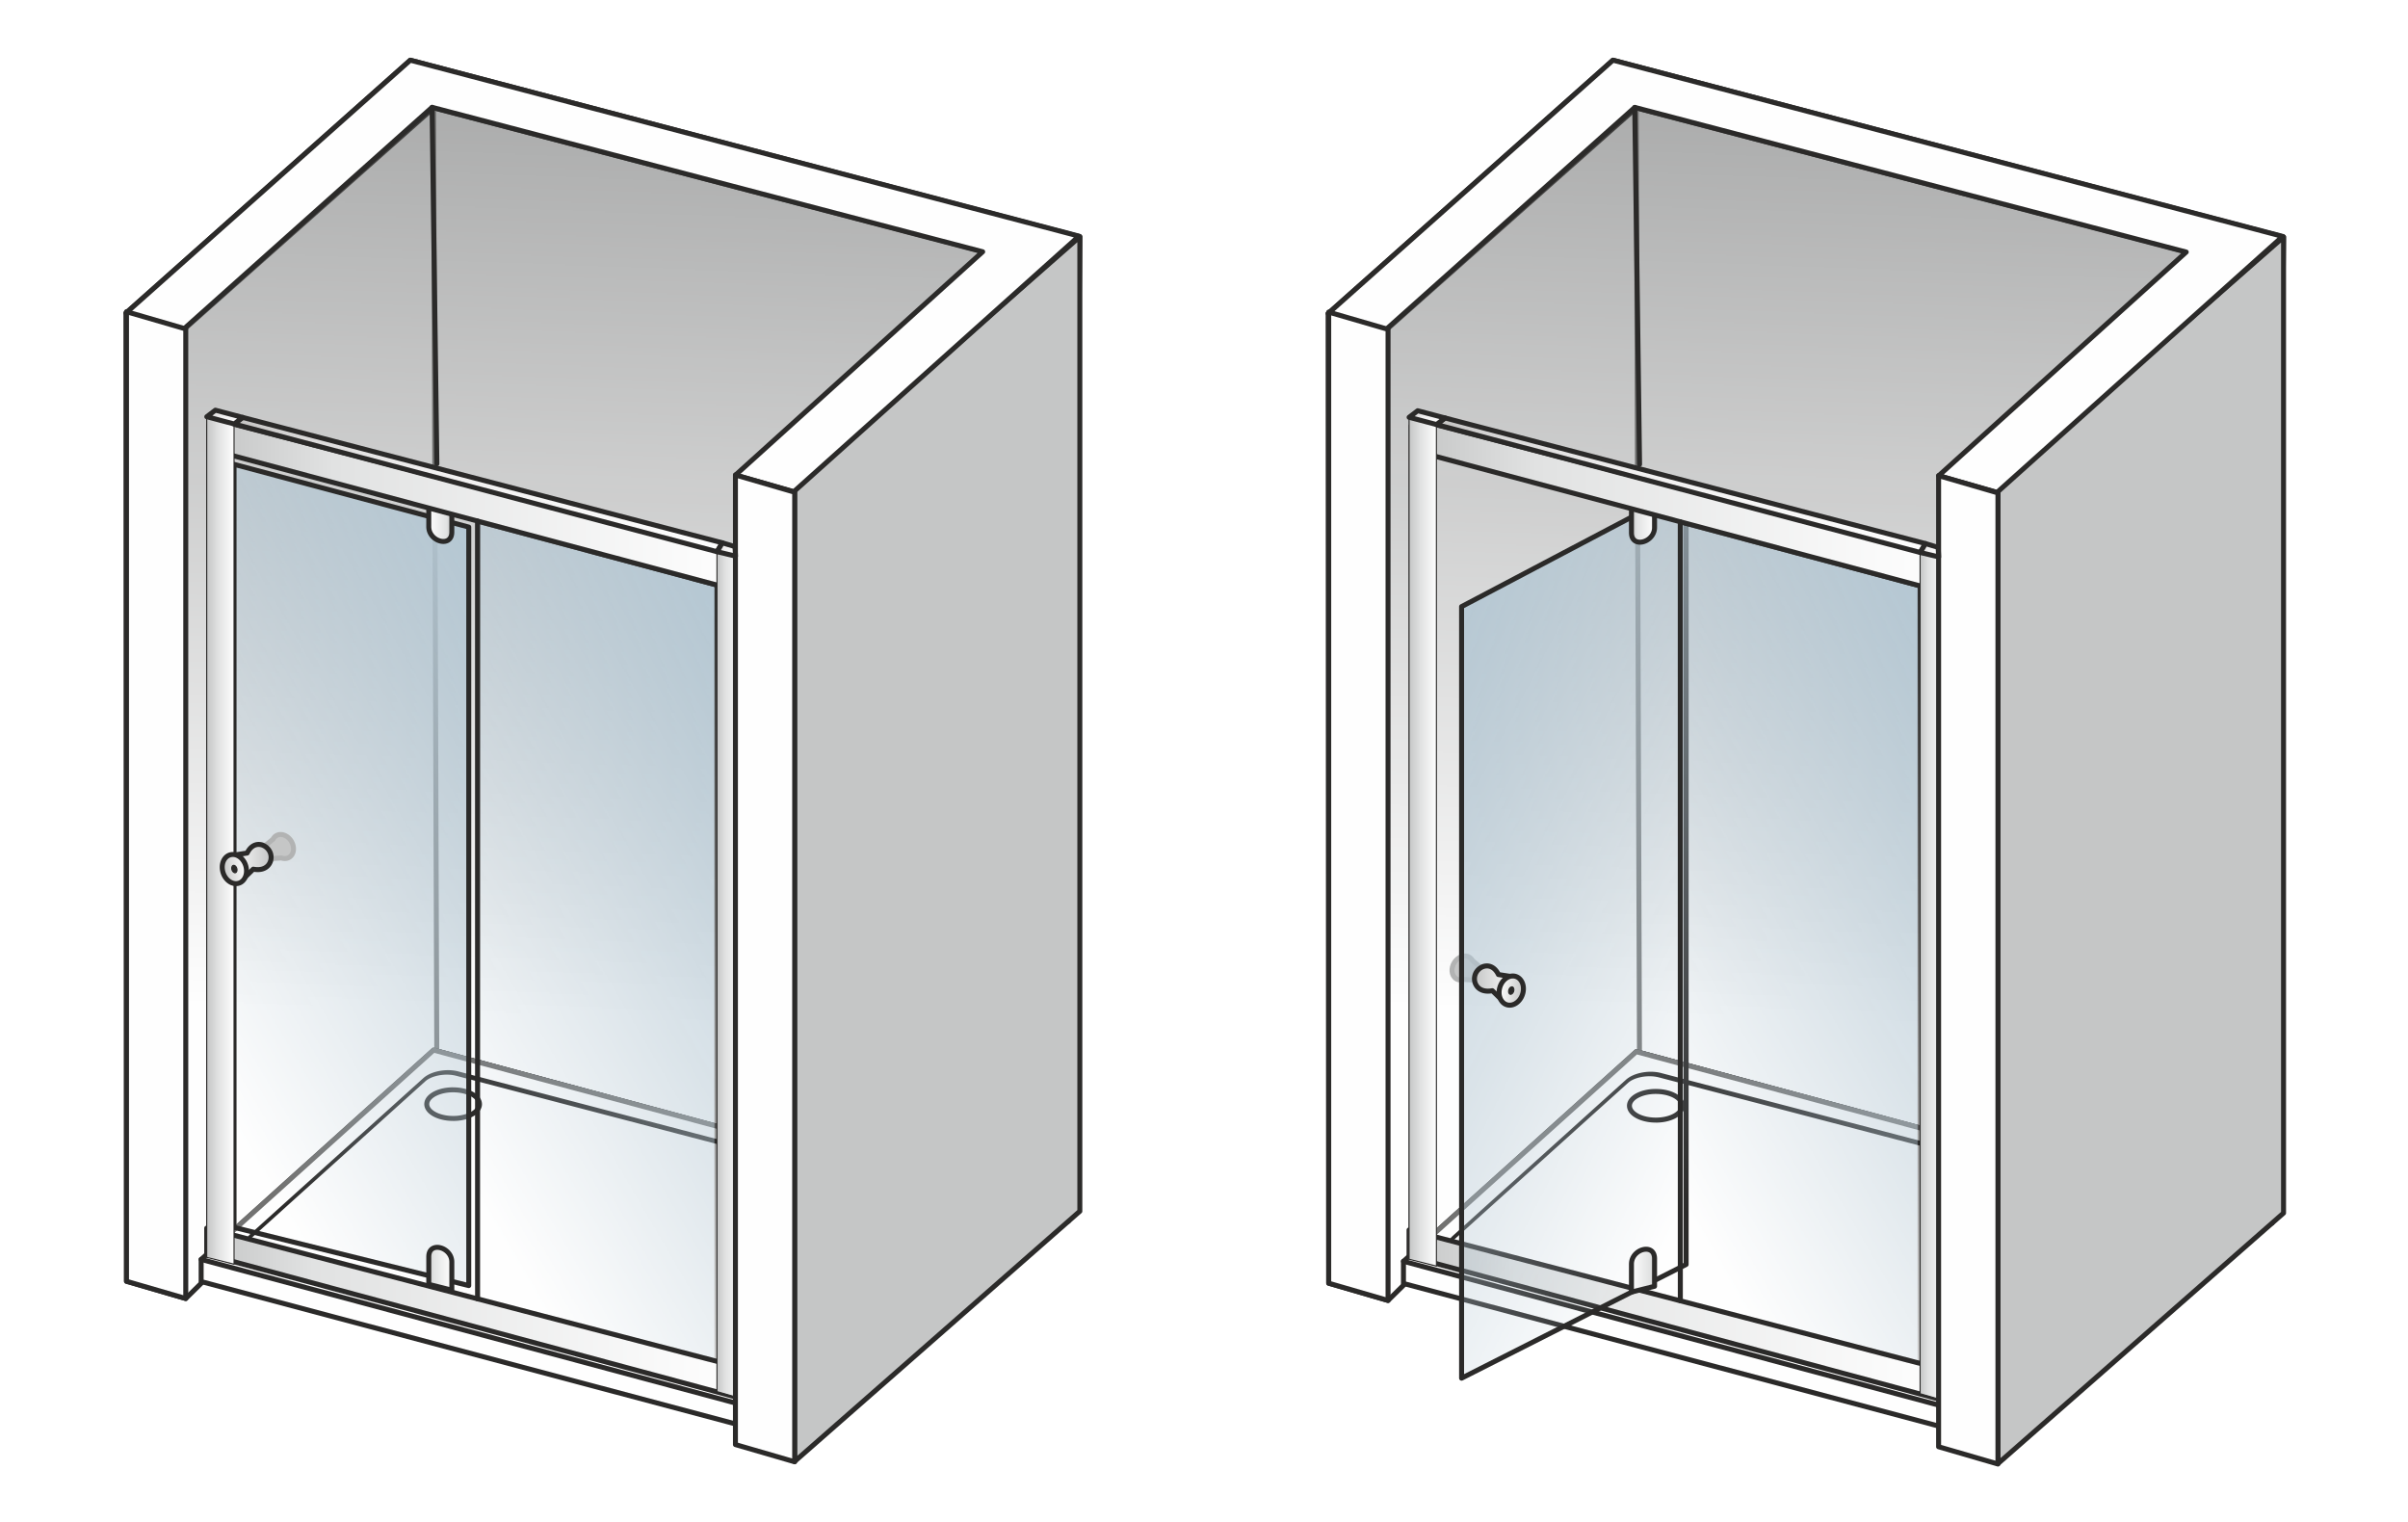
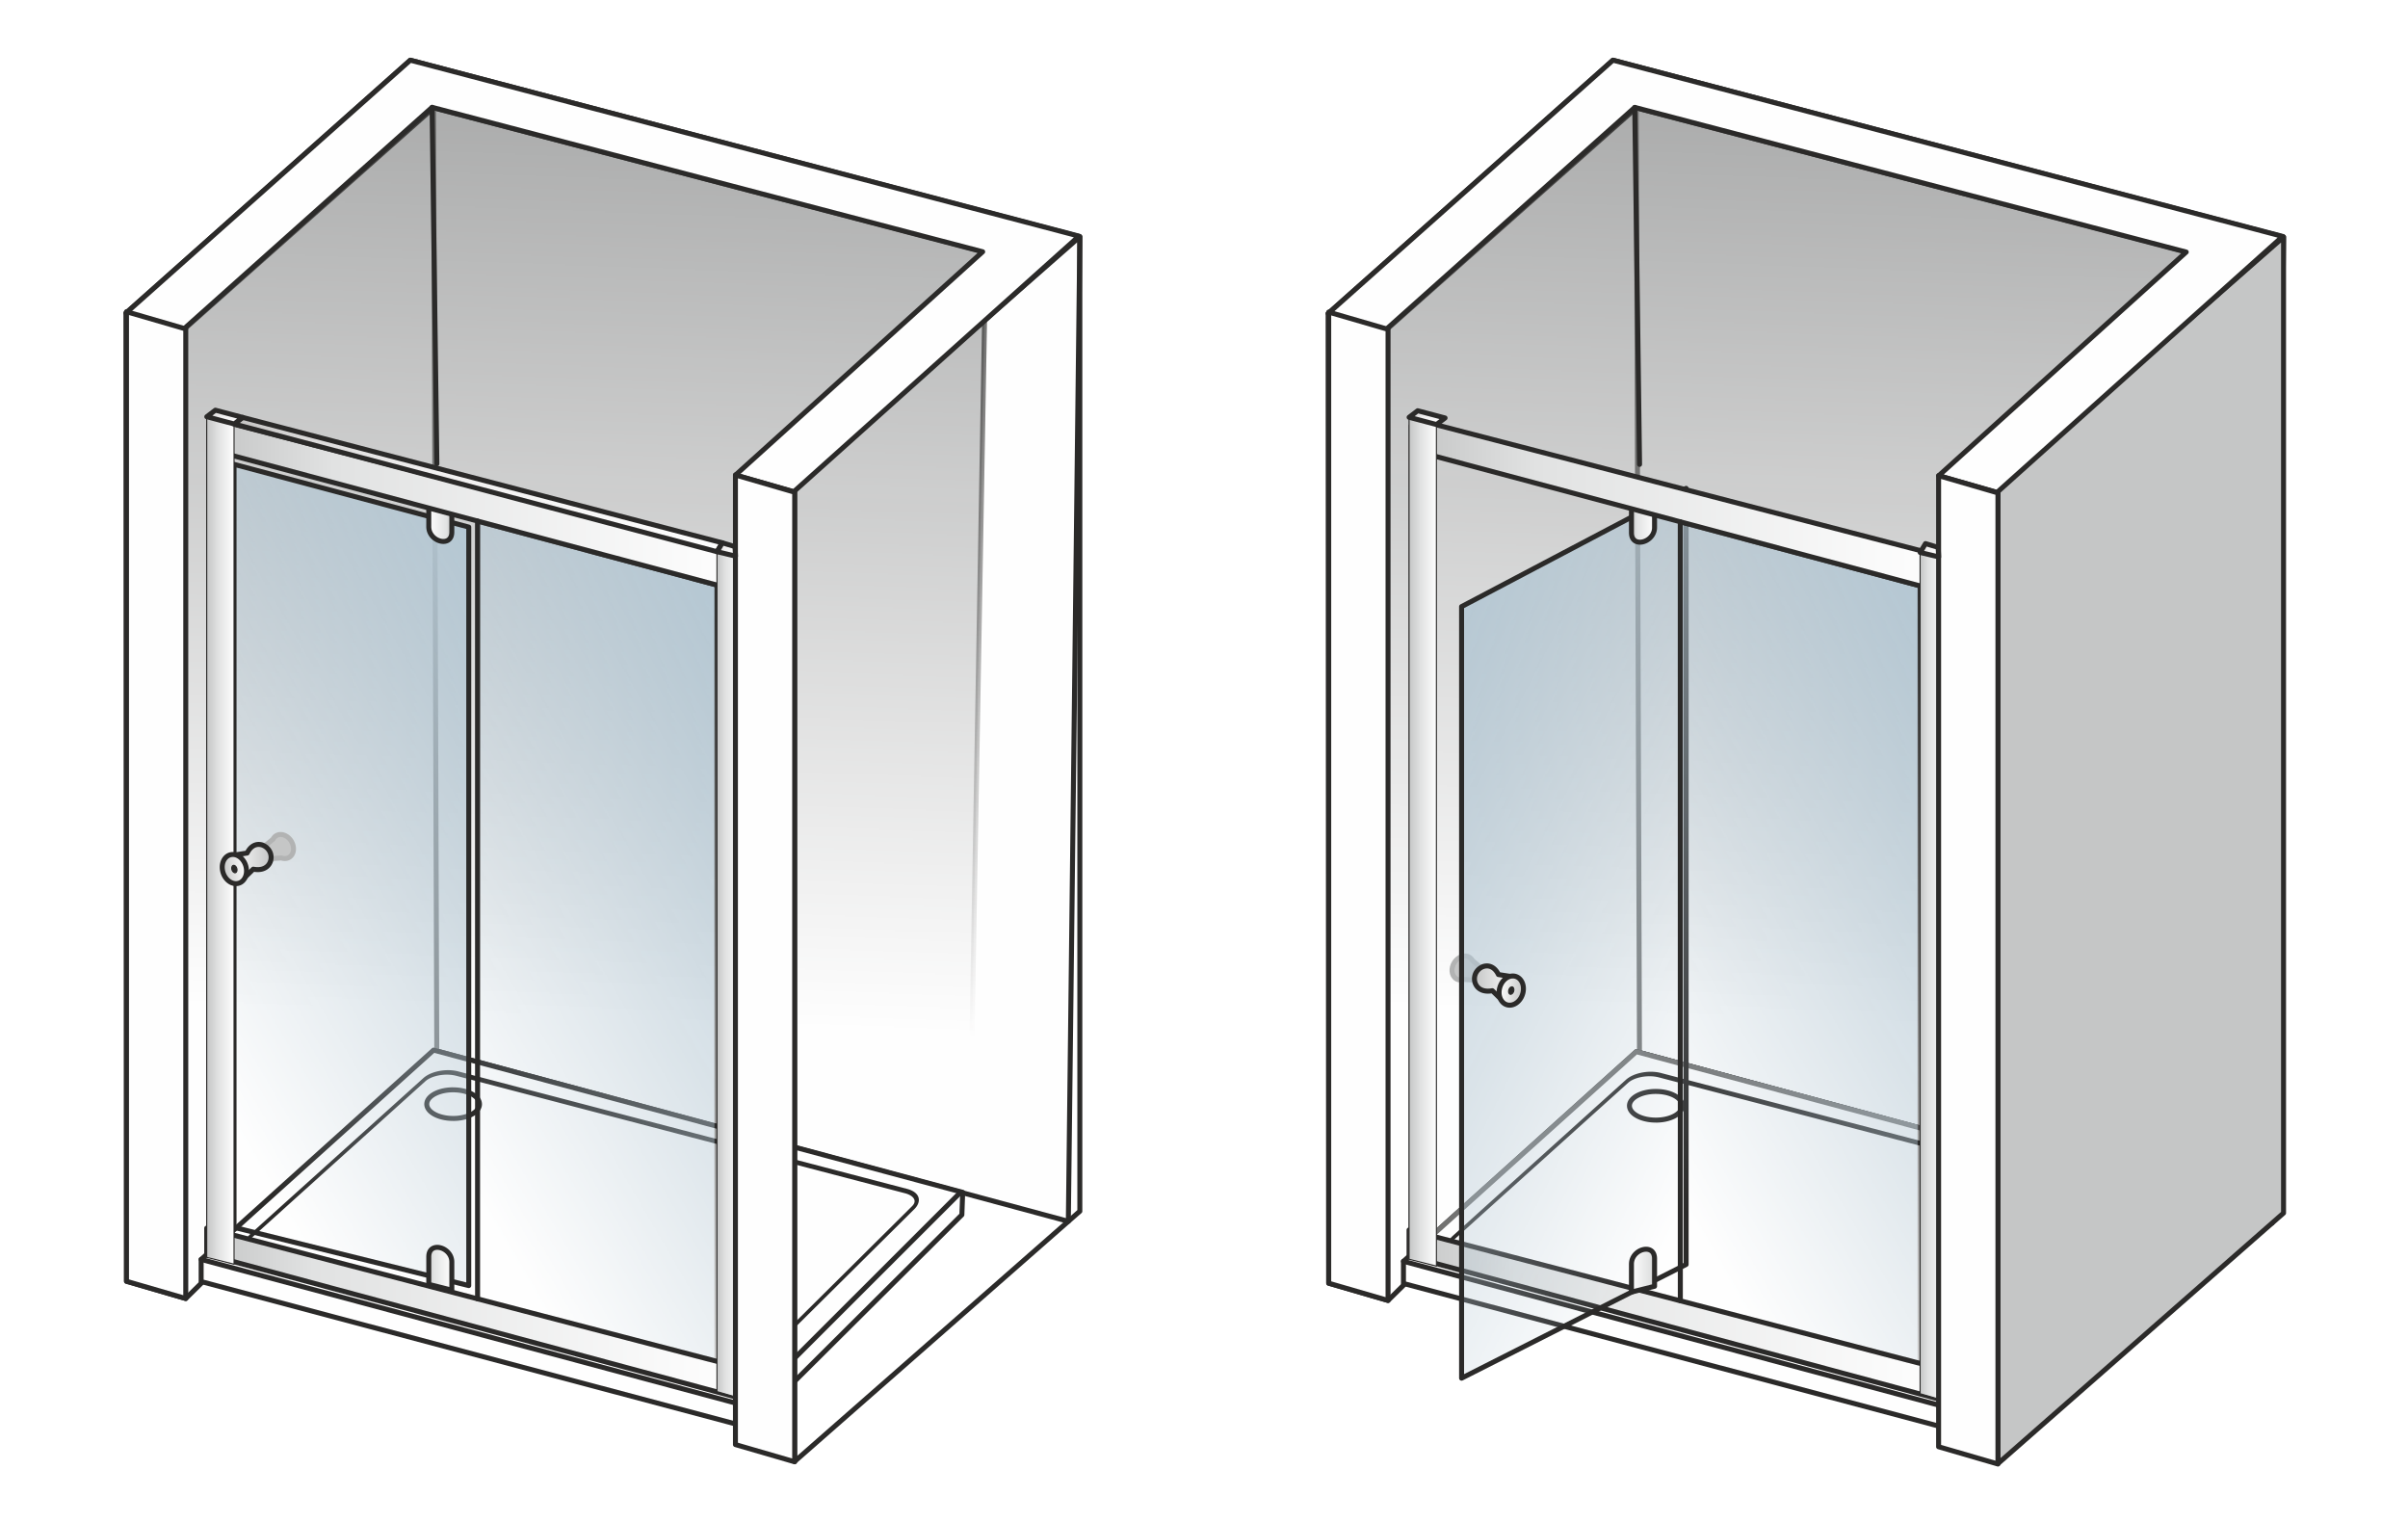
<svg xmlns="http://www.w3.org/2000/svg" width="2000" height="1264" viewBox="0 0 2000 1264.3" shape-rendering="geometricPrecision" image-rendering="optimizeQuality" fill-rule="evenodd">
  <style>.AK{fill-rule:nonzero}.AL{fill:#2b2a29}.AM{stroke-miterlimit:22.926}.AN{stroke:#2b2a29}.AO{stroke-width:4.14}.AP{stroke-linejoin:round}.AQ{fill:none}.AR{fill:#fefefe}.AS{stroke-width:.9}.AT{stroke-linecap:round}.AU{fill:#c5c6c6}.AV{fill:#b4c7d3}</style>
  <defs>
    <mask id="A">
      <linearGradient id="B" x1="111.71" y1="-51.95" x2="78.89" y2="834.14" href="#u">
        <stop offset="0" stop-color="#fff" />
        <stop offset="1" stop-opacity="0" stop-color="#fff" />
      </linearGradient>
      <path d="M152.44 89.6h666.23v987.85H152.44z" fill="url(#B)" />
    </mask>
    <mask id="C">
      <linearGradient id="D" x1="109.31" y1="-54.91" x2="76.4" y2="835.29" href="#u">
        <stop offset="0" stop-color="#fff" />
        <stop offset="1" stop-opacity="0" stop-color="#fff" />
      </linearGradient>
      <path d="M150.37 87.3h670.59v992.43H150.37z" fill="url(#D)" />
    </mask>
    <mask id="E">
      <linearGradient id="F" x1="299.79" y1="261.59" x2="-73.84" y2="480.27" href="#u">
        <stop offset="0" stop-color="#fff" />
        <stop offset="1" stop-opacity="0" stop-color="#fff" />
      </linearGradient>
      <path d="M194.19 385.71h195v682.21h-195z" fill="url(#F)" />
    </mask>
    <mask id="G">
      <linearGradient id="H" x1="504.48" y1="306.35" x2="122.76" y2="529.09" href="#u">
        <stop offset="0" stop-color="#fff" />
        <stop offset="1" stop-opacity="0" stop-color="#fff" />
      </linearGradient>
      <path d="M395.88 432.25h200.1v699.21h-200.1z" fill="url(#H)" />
    </mask>
    <mask id="I">
      <linearGradient id="J" x1="1110.46" y1="-52.11" x2="1077.6" y2="835.37" href="#u">
        <stop offset="0" stop-color="#fff" />
        <stop offset="1" stop-opacity="0" stop-color="#fff" />
      </linearGradient>
      <path d="M1151.26 89.66h667.29v989.41h-667.29z" fill="url(#J)" />
    </mask>
    <mask id="K">
      <linearGradient id="L" x1="1108.06" y1="-55.07" x2="1075.1" y2="836.53" href="#u">
        <stop offset="0" stop-color="#fff" />
        <stop offset="1" stop-opacity="0" stop-color="#fff" />
      </linearGradient>
      <path d="M1149.19 87.35h671.65v994h-671.65z" fill="url(#L)" />
    </mask>
    <mask id="M">
      <linearGradient id="N" x1="1288.87" y1="291.8" x2="1667.59" y2="487.51" href="#u">
        <stop offset="0" stop-color="#fff" />
        <stop offset="1" stop-opacity="0" stop-color="#fff" />
      </linearGradient>
      <path d="M1213.99 405.67h186.54v739.16h-186.54z" fill="url(#N)" />
    </mask>
    <mask id="O">
      <linearGradient id="P" x1="1503.86" y1="306.75" x2="1121.53" y2="529.85" href="#u">
        <stop offset="0" stop-color="#fff" />
        <stop offset="1" stop-opacity="0" stop-color="#fff" />
      </linearGradient>
      <path d="M1395.09 432.85h200.41v700.31h-200.41z" fill="url(#P)" />
    </mask>
    <linearGradient id="Q" x1="610.73" y1="804.44" x2="659.96" y2="804.44" href="#u">
      <stop offset="0" stop-color="#fefefe" />
    </linearGradient>
    <linearGradient id="R" x1="171.49" y1="1090.29" x2="612.16" y2="1090.29" href="#u">
      <stop offset="0" stop-color="#c5c6c6" />
      <stop offset=".2" stop-color="#e1e2e2" />
      <stop offset="1" stop-color="#fefefe" />
    </linearGradient>
    <linearGradient id="S" x1="595.46" y1="456.44" x2="610.8" y2="456.44" href="#u">
      <stop offset="0" stop-color="#c3c2c1" />
      <stop offset=".137" stop-color="#d9d8d8" />
      <stop offset=".388" stop-color="#f0efef" />
      <stop offset="1" stop-color="#fefefe" />
    </linearGradient>
    <linearGradient id="T" x1="1175.18" y1="419.72" x2="1611.7" y2="419.72" href="#u">
      <stop offset="0" stop-color="#c5c6c6" />
      <stop offset=".231" stop-color="#e1e2e2" />
      <stop offset="1" stop-color="#fefefe" />
    </linearGradient>
    <linearGradient id="U" x1="171.49" y1="698.16" x2="194.2" y2="698.16" href="#u">
      <stop offset="0" stop-color="#c5c6c6" />
      <stop offset=".431" stop-color="#e1e2e2" />
      <stop offset="1" stop-color="#fefefe" />
    </linearGradient>
    <linearGradient id="V" href="#T" x1="375.12" y1="433.02" x2="355.96" y2="433.02" />
    <linearGradient id="W" href="#R" x1="355.96" y1="1052.88" x2="375.13" y2="1052.88" />
    <linearGradient id="X" x1="1224.69" y1="817.78" x2="1257.67" y2="817.78" href="#u">
      <stop offset="0" stop-color="#c5c6c6" />
      <stop offset="1" stop-color="#fefefe" />
    </linearGradient>
    <linearGradient id="Y" href="#X" x1="224.97" y1="716.83" x2="192.05" y2="716.83" />
    <linearGradient id="Z" href="#X" x1="1265.16" y1="823.92" x2="1245.35" y2="821.8" />
    <linearGradient id="a" href="#R" x1="1374.3" y1="1054.46" x2="1355.11" y2="1054.46" />
    <linearGradient id="b" href="#R" x1="1170.35" y1="1091.93" x2="1611.7" y2="1091.93" />
    <linearGradient id="c" href="#T" x1="1355.11" y1="433.62" x2="1374.3" y2="433.62" />
    <linearGradient id="d" href="#S" x1="1594.98" y1="457.08" x2="1610.34" y2="457.08" />
    <linearGradient id="e" href="#S" x1="1193.15" y1="403.07" x2="1599.4" y2="403.07" />
    <linearGradient id="f" href="#S" x1="1170.41" y1="346.92" x2="1200.27" y2="346.92" />
    <linearGradient id="g" href="#S" x1="171.56" y1="346.45" x2="201.38" y2="346.45" />
    <linearGradient id="h" href="#T" x1="176.32" y1="419.14" x2="612.16" y2="419.14" />
    <linearGradient id="i" href="#Q" x1="1610.28" y1="805.63" x2="1659.58" y2="805.63" />
    <linearGradient id="j" href="#X" x1="184.57" y1="722.97" x2="204.35" y2="720.84" />
    <linearGradient id="k" href="#U" x1="1170.35" y1="699.18" x2="1193.08" y2="699.18" />
    <linearGradient id="l" x1="1594.91" y1="810.64" x2="1617.64" y2="810.64" href="#u">
      <stop offset="0" stop-color="#c5c6c6" />
      <stop offset=".31" stop-color="#e1e2e2" />
      <stop offset="1" stop-color="#fefefe" />
    </linearGradient>
    <linearGradient id="m" href="#S" x1="194.26" y1="402.52" x2="599.87" y2="402.52" />
    <linearGradient id="n" href="#l" x1="595.39" y1="809.44" x2="618.09" y2="809.44" />
    <path id="o" d="M595.39 456.38l22.69 6.52v699.59l-22.69-6.52z" />
    <path id="p" d="M171.49 346.19l22.71 5.66v698.28l-22.71-5.66z" />
    <path id="q" d="M193.54 718.86c1.12-.34 2.43.75 2.94 2.44.5 1.68.01 3.31-1.1 3.65-1.12.33-2.43-.76-2.94-2.44-.5-1.68-.01-3.32 1.1-3.65z" />
    <path id="r" d="M1594.91 457.02l22.73 6.53v700.7l-22.73-6.53z" />
    <path id="s" d="M1170.35 346.66l22.73 5.66v699.39l-22.73-5.67z" />
    <path id="t" d="M1256.17 819.81c-1.12-.34-2.43.75-2.94 2.44-.5 1.69-.01 3.32 1.1 3.66 1.12.33 2.44-.76 2.94-2.44.51-1.69.02-3.33-1.1-3.66z" />
    <linearGradient id="u" gradientUnits="userSpaceOnUse" />
  </defs>
  <path d="M0 0h2000v1264.3H0z" fill="#fff" />
  <g class="AM AN AO AP">
    <path d="M173.34 1037.54V352.37l438.82 116.89v684.48z" class="AQ" />
    <path d="M104.4 260.07l.46 804.27 49.23 14.31L362.62 873l524.68 141.54 9.55-817.89L340.62 50z" class="AR" />
  </g>
  <path d="M153.99 1077.45l-1.55-803.63L359.95 89.6l458.72 119.9-14.06 803.55-454.78-122.46z" fill="#9d9e9e" mask="url(#A)" />
  <g class="AK">
    <path d="M154.51 273.82l1.55 803.62-4.13.01-1.55-803.63.69-1.55 3.44 1.55zm-4.13 0c-.01-1.14.92-2.06 2.06-2.07 1.14 0 2.07.93 2.07 2.07h-4.13zM361.33 91.14L153.81 275.37l-2.74-3.1L358.58 88.05l1.9-.45.85 3.54zm-2.75-3.09c.85-.75 2.16-.68 2.92.18a2.06 2.06 0 0 1-.17 2.91l-2.75-3.09zM818.15 211.5L359.43 91.6l1.05-4L819.2 207.5l1.54 2.04-2.59 1.96zm1.05-4c1.1.29 1.76 1.42 1.47 2.52-.28 1.11-1.41 1.77-2.52 1.48l1.05-4zm-16.66 805.51l14.07-803.55 4.13.08-14.06 803.55-2.61 1.95-1.53-2.03zm4.14.08c-.02 1.14-.97 2.05-2.11 2.03s-2.05-.97-2.03-2.11l4.14.08zM350.37 888.6l454.78 122.45-1.08 3.99L349.3 892.59l-.89-3.49 1.96-.5zm-1.07 3.99a2.06 2.06 0 0 1-1.46-2.53c.29-1.11 1.43-1.76 2.53-1.46l-1.07 3.99zm-196.73 183.36L348.41 889.1l2.85 2.99-195.84 186.85-3.49-1.49.64-1.5zm2.85 2.99a2.06 2.06 0 1 1-2.85-2.99l2.85 2.99z" mask="url(#C)" class="AL" />
    <path d="M357.89 89.61a2.06 2.06 0 0 1 2.06-2.07c1.14 0 2.07.92 2.07 2.05l-4.13.02zm2.73 803.59l-2.73-803.59 4.13-.02 2.73 803.6-4.13.01zm4.13-.01c.01 1.14-.91 2.06-2.05 2.07-1.15 0-2.08-.92-2.08-2.06l4.13-.01z" fill="#727271" />
  </g>
  <path d="M359.96 872.32l-193.09 173.86v18.39l454.6 121.1 177.38-176.55.68-18.68z" class="AR" />
  <path d="M165.49 1044.65l193.09-173.87 2.77 3.07-193.1 173.87-3.45-1.54.69-1.53zm2.76 3.07a2.08 2.08 0 0 1-2.92-.15 2.07 2.07 0 0 1 .16-2.92l2.76 3.07zm-3.45 16.85v-18.39h4.14v18.39l-2.6 2-1.54-2zm4.14 0c0 1.14-.93 2.07-2.07 2.07s-2.07-.93-2.07-2.07h4.14zm452 123.1l-454.6-121.1 1.06-3.99 454.6 121.1.93 3.46-1.99.53zm1.06-3.99c1.11.29 1.76 1.42 1.47 2.53-.3 1.1-1.43 1.75-2.53 1.46l1.06-3.99zm178.31-173.1l-177.38 176.56-2.92-2.93 177.38-176.56 3.53 1.54-.61 1.39zm-2.92-2.93c.81-.8 2.12-.8 2.92.01a2.06 2.06 0 0 1 0 2.92l-2.92-2.93zm4.21-17.13l-.68 18.67-4.14-.15.69-18.67 2.6-1.92 1.53 2.07zm-4.13-.15a2.06 2.06 0 0 1 2.14-1.99c1.14.04 2.03 1 1.99 2.14l-4.13-.15zM360.5 870.32l439.57 118.13-1.07 3.99-439.57-118.13-.85-3.53 1.92-.46zm-1.07 3.99c-1.1-.29-1.76-1.43-1.46-2.53a2.07 2.07 0 0 1 2.53-1.46l-1.07 3.99z" class="AK AL" />
-   <path d="M359.96 872.32l-184.19 165.85 436.39 114.49V940.09z" stroke="#727271" class="AM AO AP AR" />
  <path d="M400.19 917.18h-4.12 0l-.01-.42-.06-.42-.1-.41-.14-.42-.18-.41-.22-.43-.26-.42-.31-.42-.35-.43-.4-.42-.45-.42-.49-.41-.53-.41-.57-.39-.61-.39-.66-.37-.68-.35-.73-.35-.76-.32-.79-.31-.83-.28-.86-.27-.88-.25-.91-.22-.94-.2-.96-.18-.98-.15-1-.12-1.02-.1-1.05-.07-1.05-.05-1.07-.01v-4.13l1.18.01 1.17.05 1.15.08 1.14.11 1.12.14 1.1.17 1.07.2 1.05.22 1.04.25 1 .28.98.31.96.33.92.36.89.38.87.4.83.43.8.46.77.48.73.5.69.53.65.55.61.58.57.6.52.63.48.65.42.68.37.71.31.73.25.75.18.78.11.79.04.81h0zm0 0c0 1.14-.92 2.06-2.06 2.06-1.13 0-2.06-.92-2.06-2.06h4.12zm-23.97 13.95V927h0l1.07-.02 1.05-.04 1.05-.07 1.02-.1 1-.13.98-.15.96-.18.94-.2.91-.22.88-.25.86-.26.83-.29.79-.3.76-.33.73-.34.68-.36.66-.37.61-.38.57-.4.53-.4.49-.41.44-.42.41-.43.35-.42.31-.43.26-.42.22-.42.18-.42.14-.42.1-.41.06-.41.01-.42h4.12l-.04.8-.11.8-.18.77-.25.75-.31.74-.37.7-.42.68-.48.66-.52.63-.57.6-.61.58-.65.55-.69.52-.73.51-.77.48-.8.45-.83.43-.87.41-.89.38-.92.35-.96.34-.98.3-1 .28-1.04.25-1.05.23-1.07.2-1.1.17-1.12.14-1.14.11-1.15.08-1.17.04-1.18.02h0zm0 0c-1.14 0-2.06-.93-2.06-2.07s.92-2.06 2.06-2.06v4.13zm-23.98-13.95h4.12 0l.02.42.06.41.09.41.14.42.18.42.22.42.26.42.31.43.36.42.4.43.44.42.49.41.53.4.57.4.61.38.66.37.69.36.72.34.76.33.8.3.82.29.86.26.88.25.91.22.94.2.96.18.98.15 1 .13 1.03.1 1.04.07 1.06.04 1.07.02v4.13l-1.19-.02-1.17-.04-1.15-.08-1.14-.11-1.12-.14-1.09-.17-1.08-.2-1.05-.23-1.03-.25-1.01-.28-.98-.3-.95-.34-.93-.35-.89-.38-.87-.41-.83-.43-.8-.45-.76-.48-.73-.51-.69-.52-.66-.55-.61-.58-.57-.6-.52-.63-.48-.66-.42-.68-.37-.7-.31-.74-.25-.75-.18-.77-.11-.8-.04-.8h0zm0 0c0-1.14.92-2.07 2.06-2.07 1.13 0 2.06.93 2.06 2.07h-4.12zm23.98-13.95v4.13h0l-1.07.01-1.06.05-1.04.07-1.03.1-1 .12-.98.15-.96.18-.94.2-.91.22-.88.25-.86.27-.82.28-.8.31-.76.32-.72.35-.69.35-.66.37-.61.39-.57.39-.53.41-.49.41-.45.42-.39.42-.36.43-.31.42-.26.42-.22.43-.18.41-.14.42-.09.41-.06.42-.02.42h-4.12l.04-.81.11-.79.18-.78.25-.75.31-.73.37-.71.43-.68.47-.65.52-.63.57-.61.61-.57.66-.55.69-.53.73-.5.76-.48.8-.46.83-.43.87-.4.89-.38.93-.36.95-.33.98-.31 1.01-.28 1.03-.25 1.05-.22 1.08-.2 1.09-.17 1.12-.14 1.14-.11 1.15-.08 1.17-.05 1.19-.01h0zm0 0c1.13 0 2.06.92 2.06 2.06s-.93 2.07-2.06 2.07v-4.13zm-22.95-5.16l-144.09 129.87-1.81-2.53 144.09-129.86h0l1.81 2.52zm-1.81-2.52c.84-.76 1.93-.81 2.43-.11.5.69.22 1.87-.62 2.63l-1.81-2.52zm28.96-5.56l-1.73 3.64h-.01l-.82-.2-.83-.18-.85-.15-.87-.13-.87-.11-.89-.07-.9-.06-.9-.03-.91-.01-.91.02-.91.03-.91.07-.91.08-.9.11-.89.12-.89.15-.87.18-.86.19-.85.21-.83.23-.81.25-.79.26-.76.29-.74.3-.71.32-.69.34-.65.34-.61.36-.58.37-.54.38-.5.39-.46.39-1.81-2.52.67-.57.7-.54.73-.51.75-.49.78-.45.81-.43.82-.41.85-.38.87-.35.89-.33.9-.31.92-.28.93-.26.95-.24.95-.21.97-.19.97-.16.98-.14.99-.12.99-.09.99-.07.99-.04.99-.02.99.01.98.03.98.07.96.08.96.11.95.15.93.16.92.2.9.22h0zm0 0c.86.23 1.16 1.23.67 2.23-.48 1.01-1.56 1.64-2.41 1.41l1.74-3.64zm371.25 101.25l-372.98-97.61 1.73-3.64L753.4 987.6h0l-1.73 3.64zm1.73-3.64c.85.22 1.15 1.21.68 2.22-.48 1.01-1.56 1.64-2.41 1.42l1.73-3.64zm5.97 16.8l-2-2.34h0l.4-.42.36-.4.3-.4.27-.38.23-.37.18-.36.15-.35.12-.34.09-.34.06-.33.03-.33.01-.34-.03-.34-.06-.35-.09-.35-.13-.36-.17-.35-.2-.37-.25-.36-.28-.36-.33-.35-.37-.36-.41-.34-.45-.34-.5-.32-.54-.32-.58-.3-.62-.29-.66-.28-.71-.26-.74-.24-.79-.22 1.74-3.64.88.25.83.27.8.29.75.32.72.33.68.35.64.38.6.39.55.42.52.43.48.46.43.47.39.49.35.52.3.54.26.55.21.58.16.6.11.62.05.64-.01.65-.06.67-.12.68-.19.68-.24.68-.29.68-.35.67-.4.67-.45.65-.5.63-.54.63-.59.61h0zm0 0c-.8.8-1.91.93-2.46.28s-.34-1.82.46-2.62l2 2.34zm-137.49 132.06l135.49-134.4 2 2.34-135.49 134.4-2-2.34h0zm2 2.34c-.81.8-1.91.93-2.46.28s-.34-1.82.46-2.62l2 2.34zm-29.06 5.65l1.75-3.64h0l.81.21.84.18.85.15.87.14.89.11.89.08.9.06.92.04.91.02.92-.01.92-.03.92-.06.92-.08.91-.1.9-.12.9-.14.88-.17.87-.19.84-.21.84-.22.8-.25.79-.27.76-.29.73-.3.7-.32.67-.33.63-.35.59-.37.55-.37.51-.38.46-.39.42-.39 2 2.34-.65.61-.69.58-.72.54-.75.5-.78.48-.8.45-.83.41-.85.39-.87.36-.89.34-.9.3-.93.29-.94.26-.95.23-.97.21-.97.18-.98.16-.99.14-1 .11-1 .08-1 .06-1 .04h-1l-.99-.01-.99-.04-.98-.07-.98-.09-.96-.12-.95-.15-.93-.17-.92-.2-.9-.22h0zm0 0c-.85-.23-1.15-1.23-.67-2.24.49-1 1.57-1.63 2.42-1.4l-1.75 3.64zm-379.83-105.78l381.58 102.14-1.75 3.64-381.58-102.14h0l1.75-3.64zm-1.75 3.64c-.85-.23-1.15-1.23-.66-2.23.48-1.01 1.56-1.64 2.41-1.41l-1.75 3.64zm-5.87-16.9l1.81 2.53.09-.09-.4.42-.36.41-.31.4-.27.38-.23.38-.18.36-.16.35-.12.34-.08.33-.06.33-.03.34-.01.33.03.34.06.35.1.35.13.35.17.36.2.36.25.36.29.36.33.36.37.35.41.34.45.34.5.32.54.32.58.3.62.29.67.28.7.25.74.25.79.22-1.75 3.64-.87-.25-.83-.27-.79-.29-.76-.32-.71-.33-.68-.35-.64-.38-.6-.39-.56-.41-.52-.43-.47-.46-.44-.47-.39-.49-.36-.51-.3-.54-.26-.55-.21-.58-.16-.6-.11-.62-.06-.63.01-.66.06-.67.12-.68.18-.68.24-.69.3-.68.35-.67.41-.67.45-.65.5-.65.55-.62.59-.62.09-.09zm-.09.09c.81-.8 1.91-.92 2.46-.27.55.64.34 1.82-.47 2.62l-1.99-2.35z" class="AK AL" />
  <g class="AM AN AO AP">
    <path d="M166.87 1046.18l453.23 121.79 177.82-177.71" class="AQ AT" />
    <path d="M171.49 1042.02v-21.82l440.67 115.04-1.43 25.14z" fill="url(#R)" />
  </g>
-   <path d="M659.87 1214.05l236.98-207.9v-809.5L659.87 404.54z" class="AU" />
+   <path d="M659.87 1214.05v-809.5L659.87 404.54z" class="AU" />
  <path d="M898.22 1007.7l-236.98 207.9-2.74-3.1 236.98-207.9 3.44 1.55-.7 1.55zm-2.74-3.1c.86-.75 2.17-.67 2.93.19a2.06 2.06 0 0 1-.19 2.91l-2.74-3.1zm3.44-807.95v809.5h-4.14v-809.5l.7-1.56 3.44 1.56zm-4.14 0c0-1.14.93-2.07 2.07-2.07a2.07 2.07 0 0 1 2.07 2.07h-4.14zM658.5 402.99l236.98-207.9 2.74 3.11-236.98 207.89-3.44-1.55.7-1.55zm2.74 3.1a2.07 2.07 0 0 1-2.92-.18c-.76-.86-.68-2.17.18-2.92l2.74 3.1zm-3.44 807.96V404.54h4.15v809.51l-.71 1.55-3.44-1.55zm4.15 0c0 1.14-.93 2.07-2.08 2.07-1.14 0-2.07-.93-2.07-2.07h4.15z" class="AK AL" />
  <path d="M659.23 408.43l-48.38-13.84 205.28-185.46-457.4-119.99L152.34 273.4l-47.94-13.33L340.62 50l555.51 146.14z" class="AM AN AO AP AR" />
  <path d="M356.65 89.17c-.02-1.14.9-2.08 2.05-2.1 1.16-.01 2.1.9 2.12 2.04l-4.17.06zm3.95 296.12l-3.95-296.12 4.17-.06 3.95 296.13-4.17.05zm4.17-.05c.02 1.14-.9 2.08-2.05 2.09-1.16.02-2.1-.89-2.12-2.04l4.17-.05z" class="AK AL" />
  <path d="M194.19 1019.55V385.71l195 52.12v630.09z" mask="url(#E)" class="AV" />
  <g class="AM AN AO AP">
    <path d="M194.19 1019.55V385.71l195 52.12v630.09z" class="AQ" />
    <path d="M396.51 1078.94l-.04-646.1 198.92 53.17v644.86z" mask="url(#G)" class="AV" />
  </g>
  <path d="M355.97 1066.9l19.15 4.8v-23.02c.3-12.67-18.89-18.08-19.15-5v23.22z" fill="url(#W)" />
  <path d="M375.62 1069.69l1.57 2.01-2.57 2-19.15-4.8.99-4.01 19.16 4.8zm-1 4.01l1-4.01a2.07 2.07 0 0 1 1.51 2.51 2.06 2.06 0 0 1-2.51 1.5zm-1.56-25.02v-.05l4.13.06v23.01l-4.13-.01v-23.01zm4.13.01l-4.13-.01c0-1.14.92-2.07 2.06-2.07 1.15.01 2.07.93 2.07 2.08zm-23.29-5.02v-.04l.09-1.37.22-1.29.35-1.19.47-1.1.6-1 .7-.88.8-.76.89-.64.95-.5.99-.38 1.03-.26 1.05-.15 1.06-.04 1.07.06 1.06.16 1.06.24 1.05.33 1.04.41 1.01.49.98.58.94.65.91.72.85.8.8.87.74.95.66 1.01.58 1.09.49 1.15.38 1.21.28 1.27.16 1.31.03 1.37-4.13-.11-.03-.97-.11-.92-.19-.89-.27-.84-.34-.8-.41-.76-.47-.72-.53-.68-.58-.63-.62-.58-.66-.53-.69-.48-.72-.42-.74-.36-.74-.3-.74-.23-.74-.17-.72-.1-.69-.04-.66.02-.63.09-.57.14-.53.21-.48.25-.43.31-.39.37-.35.43-.31.53-.26.61-.22.73-.14.85-.07.97v-.04l-4.13-.01zm0-.04l4.13.09c-.02 1.14-.96 2.05-2.11 2.02a2.06 2.06 0 0 1-2.02-2.11zm4.13 23.27l-2.56 2-1.57-2.01v-23.22l4.13.01v23.22zm-4.13-.01l4.13.01c0 1.14-.92 2.07-2.06 2.06a2.06 2.06 0 0 1-2.07-2.07z" class="AK AL" />
  <path d="M375.12 419l-19.15-4.8v23.01c-.3 12.68 18.89 18.09 19.15 5.01V419z" fill="url(#V)" />
  <path d="M355.47 416.21l-1.57-2.01 2.56-2 19.16 4.8-1 4.01-19.15-4.8zm.99-4.01l-.99 4.01a2.07 2.07 0 0 1-1.51-2.51c.27-1.11 1.4-1.78 2.5-1.5zm1.57 25.02v.05l-4.13-.06V414.2h4.13v23.02zm-4.13-.01l4.13.01c0 1.14-.92 2.06-2.06 2.06a2.07 2.07 0 0 1-2.07-2.07zm23.29 5.01v.05l-.09 1.37-.22 1.28-.35 1.2-.47 1.1-.6 1-.7.88-.81.76-.88.64-.95.5-.99.38-1.03.26-1.05.15-1.06.04-1.07-.06-1.07-.16-1.05-.24-1.06-.33-1.03-.41-1.01-.5-.98-.57-.95-.65-.9-.72-.86-.8-.8-.88-.73-.94-.66-1.02-.58-1.08-.49-1.15-.39-1.21-.27-1.27-.16-1.31-.03-1.37 4.13.11.03.97.11.92.19.89.27.84.34.8.41.76.47.72.53.68.57.63.63.58.66.53.69.48.72.42.74.36.74.29.74.24.74.17.72.1.69.04.66-.03.62-.08.58-.15.53-.2.47-.25.44-.31.39-.37.35-.44.31-.52.26-.62.22-.72.14-.85.07-.97v.04h4.13zm0 .05l-4.13-.09a2.07 2.07 0 0 1 2.11-2.03c1.14.03 2.04.98 2.02 2.12zM373.06 419l2.56-2 1.57 2.01v23.21h-4.13V419zm4.13.01l-4.13-.01c0-1.14.92-2.07 2.06-2.07a2.07 2.07 0 0 1 2.07 2.08z" class="AK AL" />
  <g class="AM AN AO AP">
    <path d="M176.32 374v-26.21l435.84 113.25v29.45z" fill="url(#h)" />
    <path d="M620.79 1167.28v18.39" class="AQ AT" />
  </g>
  <path d="M616.09 470.43c0-1.14.93-2.06 2.07-2.06a2.06 2.06 0 0 1 2.07 2.06h-4.14zm.01 684.09l-.01-684.09h4.14l.01 684.09h-4.14zm4.14 0c0 1.14-.93 2.07-2.07 2.07s-2.07-.93-2.07-2.07h4.14z" class="AK AL" />
  <use href="#o" fill="url(#n)" />
  <use href="#o" class="AM AN AQ AS" />
  <path d="M610.73 394.58l49.23 14.31v805.41l-49.23-14.31z" fill="url(#Q)" />
  <path d="M659.39 410.88l-49.23-14.31 1.14-3.99 49.23 14.31 1.5 2-2.64 1.99zm1.14-3.99c1.1.32 1.73 1.47 1.42 2.58a2.06 2.06 0 0 1-2.56 1.41l1.14-3.99zm-2.64 807.4V408.88l4.14.01v805.41l-2.64 1.99-1.5-2zm4.14.01c0 1.15-.93 2.08-2.07 2.07-1.14 0-2.07-.93-2.07-2.08l4.14.01zm-50.73-16.31l49.23 14.31-1.14 3.99-49.23-14.31-1.49-2 2.63-1.99zm-1.14 3.99a2.08 2.08 0 0 1-1.41-2.57c.31-1.1 1.46-1.74 2.55-1.42l-1.14 3.99zm2.64-807.4v805.41l-4.13-.01V394.57l2.63-1.99 1.5 2zm-4.13-.01c0-1.14.92-2.07 2.06-2.07 1.15 0 2.07.94 2.07 2.08l-4.13-.01zm-437.39-41.4c0-1.14.93-2.07 2.07-2.07s2.07.93 2.07 2.07h-4.14zm0 685.22V353.17h4.14v685.22h-4.14zm4.14 0c0 1.14-.93 2.06-2.07 2.06s-2.07-.92-2.07-2.06h4.14z" class="AK AL" />
  <use href="#p" fill="url(#U)" />
  <g class="AM">
    <use href="#p" class="AN AQ AS" />
    <path d="M225.77 713.22l7.78-.54c2.94 1.02 6 .46 8.02-1.79 3.14-3.51 2.57-9.8-1.27-14.05s-9.49-4.85-12.63-1.34a7.66 7.66 0 0 0-1.09 1.6l-6.43 5.29c-10.15-2.86-13.85 5.78-11.31 11.55 2.54 5.75 11.31 8.66 16.93-.72z" stroke="#b2b3b3" class="AO AP AU" />
  </g>
  <path d="M210.16 722.01l-10.59 10.31-7.52-21.7 13.03-2.01c5.43-11.12 15.9-7.59 18.95-.86 3.05 6.72-1.26 16.68-13.87 14.26z" fill="url(#Y)" />
  <path d="M201.01 733.8l-3.4-.8.52-2.16 10.59-10.32 2.88 2.97-10.59 10.31zm-2.88-2.96l2.88 2.96a2.08 2.08 0 0 1-2.93-.03 2.08 2.08 0 0 1 .05-2.93zm-8.04-19.53l1.65-2.74 2.26 1.37 7.53 21.7-3.92 1.36-7.52-21.69zm3.91-1.37l-3.91 1.37a2.08 2.08 0 0 1 1.28-2.64c1.08-.38 2.26.19 2.63 1.27zm10.77-3.38l2.17 2.96-1.55 1.14-13.03 2.01-.62-4.1 13.03-2.01zm.62 4.1l-.62-4.1a2.07 2.07 0 0 1 2.36 1.73c.17 1.13-.61 2.19-1.74 2.37zm16.76-2.05h0l-.25-.5-.28-.48-.31-.47-.35-.45-.37-.43-.4-.4-.43-.38-.45-.35-.46-.32-.49-.29-.49-.26-.51-.22-.52-.19-.52-.15-.53-.1-.53-.07-.54-.03-.53.01-.53.06-.53.1-.54.15-.53.19-.53.25-.53.31-.53.36-.52.43-.53.49-.52.57-.51.65-.5.72-.48.81-.47.9-3.72-1.81.58-1.11.61-1.02.66-.95.68-.86.72-.79.75-.71.78-.63.8-.55.83-.48.84-.39.86-.32.86-.24.87-.17.87-.09.86-.02.85.04.84.11.82.17.81.22.78.29.76.33.74.38.71.42.68.47.65.51.61.55.58.59.55.62.5.66.46.69.42.71.37.75h0l-3.77 1.72zm0 0l3.77-1.72c.47 1.04.01 2.27-1.03 2.74a2.06 2.06 0 0 1-2.74-1.02zm-13.43 11.91l1.84-.55 1.05.17.99.11.94.05.88-.01.83-.06.78-.11.73-.15.68-.19.63-.24.58-.26.54-.3.5-.33.47-.36.42-.39.39-.41.34-.43.32-.45.28-.48.25-.49.21-.51.18-.53.14-.53.1-.55.07-.56.04-.55v-.56l-.04-.56-.07-.56-.11-.55-.15-.53-.17-.53-.21-.51 3.77-1.72.32.77.26.78.21.8.16.81.11.82.05.82.01.83-.05.82-.11.82-.16.82-.21.8-.26.79-.33.78-.37.76-.44.73-.49.7-.55.68-.6.64-.66.6-.71.55-.77.51-.82.45-.87.4-.93.34-.96.28-1.02.21-1.05.15-1.1.08-1.14.01-1.19-.06-1.22-.13-1.27-.21 1.84-.55-2.88-2.97zm1.84-.55l-.8 4.07a2.06 2.06 0 0 1-1.63-2.42 2.08 2.08 0 0 1 2.43-1.65z" class="AK AL" />
  <path d="M193.16 709.8c5.53 0 10.59 5.42 11.3 12.11.72 6.68-3.18 12.1-8.7 12.1-5.53 0-10.59-5.42-11.31-12.1-.71-6.69 3.18-12.11 8.71-12.11z" fill="url(#j)" />
  <g class="AL">
    <path d="M206.52 721.69l-4.11.44h0l-.07-.54-.09-.53-.11-.53-.13-.51-.15-.51-.17-.5-.19-.48-.21-.48-.22-.46-.24-.45-.25-.43-.27-.43-.28-.4-.3-.39-.3-.38-.32-.35-.33-.34-.34-.32-.35-.3-.35-.28-.37-.26-.36-.23-.38-.22-.37-.2-.38-.17-.39-.15-.38-.13-.39-.1-.39-.08-.39-.06-.39-.04-.39-.01v-4.13l.64.02.64.05.63.1.61.13.62.17.6.19.58.23.58.26.56.29.55.32.53.35.51.37.51.39.48.42.47.44.45.47.44.48.41.5.4.53.38.54.35.56.34.58.32.6.29.6.27.63.25.64.22.65.2.66.17.68.15.69.12.7.09.71h0zm0 0c.12 1.13-.7 2.15-1.84 2.27-1.13.12-2.15-.7-2.27-1.83l4.11-.44zm-10.76 14.38v-4.13h0l.38-.01.38-.04.36-.05.36-.08.34-.1.34-.12.33-.14.32-.16.31-.18.3-.2.29-.22.28-.24.28-.26.26-.27.25-.3.24-.32.22-.33.21-.35.2-.36.19-.39.17-.4.15-.41.14-.43.12-.45.1-.46.08-.47.06-.49.04-.49.02-.51v-.52l-.02-.53-.05-.53 4.11-.44.06.7.03.71v.69l-.03.68-.05.68-.09.66-.11.65-.14.64-.17.63-.19.61-.22.6-.25.58-.27.57-.29.54-.33.53-.34.51-.37.49-.4.46-.41.45-.44.41-.46.39-.49.37-.5.33-.53.31-.54.27-.56.24-.58.2-.6.18-.6.13-.62.1-.63.05-.64.02h0zm0 0c-1.14 0-2.07-.92-2.07-2.06s.93-2.07 2.07-2.07v4.13zm-13.36-13.94l4.11-.44h0l.07.53.08.54.12.52.13.51.15.51.17.5.19.48.2.48.22.46.24.45.26.44.27.42.28.4.29.39.31.38.32.35.33.34.34.32.34.3.36.28.36.26.37.24.37.21.38.2.38.17.39.15.38.13.39.1.39.08.39.06.39.04.39.01v4.13l-.64-.01-.64-.06-.63-.1-.62-.13-.61-.16-.6-.2-.58-.23-.58-.26-.56-.29-.55-.32-.53-.35-.52-.37-.5-.39-.49-.42-.47-.44-.45-.46-.43-.49-.42-.5-.39-.53-.38-.54-.36-.56-.33-.58-.32-.59-.29-.61-.27-.63-.25-.64-.22-.65-.2-.66-.17-.68-.15-.69-.12-.7-.09-.7h0zm0 0a2.07 2.07 0 0 1 1.83-2.28 2.08 2.08 0 0 1 2.28 1.84l-4.11.44zm10.76-14.39v4.13h0l-.39.01-.37.04-.37.05-.35.08-.35.1-.33.12-.33.14-.32.16-.31.18-.3.2-.29.22-.29.24-.27.26-.26.27-.25.3-.24.31-.23.34-.21.35-.2.36-.18.39-.17.4-.16.41-.13.43-.12.45-.1.46-.08.47-.06.49-.04.49-.03.51.01.52.02.53.05.54-4.11.44-.06-.71-.03-.7v-.7l.02-.68.06-.67.08-.67.12-.65.14-.64.16-.63.2-.61.22-.6.24-.58.27-.57.3-.54.32-.53.35-.51.37-.49.39-.46.42-.45.44-.41.46-.39.48-.36.51-.34.53-.3.54-.28.56-.24.58-.2.59-.17.61-.14.62-.09.63-.06.64-.02h0zm0 0c1.14 0 2.06.92 2.06 2.06s-.92 2.07-2.06 2.07v-4.13z" class="AK" />
    <use href="#q" />
  </g>
  <use href="#q" class="AM AN AQ AS" />
  <path d="M394.39 432.84c0-1.14.93-2.07 2.08-2.07s2.08.93 2.08 2.07h-4.16zm.04 646.11l-.04-646.11h4.16l.04 646.11h-4.16zm4.16 0c0 1.14-.94 2.06-2.08 2.06-1.15 0-2.08-.92-2.08-2.06h4.16z" class="AK AL" />
  <path d="M104.86 258.93l49.23 14.31v805.41l-49.23-14.31z" class="AR" />
  <path d="M153.52 275.24l-49.23-14.31 1.14-3.99 49.23 14.31 1.5 2-2.64 1.99zm1.14-3.99c1.1.32 1.73 1.47 1.42 2.57-.32 1.1-1.46 1.74-2.56 1.42l1.14-3.99zm-2.64 807.4V273.24l4.14.01v805.41l-2.64 1.99-1.5-2zm4.14.01c0 1.14-.93 2.07-2.07 2.07s-2.07-.94-2.07-2.08l4.14.01zm-50.73-16.31l49.23 14.31-1.14 3.99-49.23-14.31-1.5-2 2.64-1.99zm-1.14 3.99a2.09 2.09 0 0 1-1.41-2.58 2.05 2.05 0 0 1 2.55-1.41l-1.14 3.99zm2.64-807.4v805.41l-4.14-.01V258.93l2.64-1.99 1.5 2zm-4.14-.01c0-1.15.93-2.08 2.07-2.07a2.07 2.07 0 0 1 2.07 2.08l-4.14-.01z" class="AK AL" />
  <g class="AM AN AO AP">
    <path d="M194.26 352.18l7.12-5.45 398.49 104.19-4.41 7.38z" fill="url(#m)" />
    <path d="M171.56 346.17l7.12-5.44 22.7 6-7.12 5.45z" fill="url(#g)" />
    <path d="M595.46 458.3l4.41-7.38 10.5 3.15.43 7.88z" fill="url(#S)" />
    <path d="M1172.2 1039.09V352.84l439.5 117.09v685.55z" class="AQ" />
    <path d="M1103.15 260.4l.46 805.54 49.3 14.33 208.86-205.97 525.51 141.76 9.57-819.18L1339.74 50z" class="AR" />
  </g>
  <path d="M1152.82 1079.07l-1.56-804.9L1359.1 89.66l459.45 120.09-14.09 804.82-455.49-122.65z" fill="#9d9e9e" mask="url(#I)" />
  <g class="AK">
    <path d="M1153.34 274.17l1.55 804.89-4.14.01-1.56-804.89.7-1.55 3.45 1.54zm-4.15.01c0-1.15.93-2.08 2.07-2.08a2.09 2.09 0 0 1 2.08 2.07l-4.15.01zm211.29-182.97l-207.84 184.51-2.75-3.09 207.84-184.52 1.9-.45.85 3.55zm-2.75-3.1c.85-.76 2.16-.68 2.92.18a2.07 2.07 0 0 1-.17 2.92l-2.75-3.1zm460.29 123.64L1358.58 91.66l1.05-4 459.44 120.09 1.55 2.04-2.6 1.96zm1.05-4c1.1.29 1.77 1.42 1.48 2.52a2.07 2.07 0 0 1-2.53 1.48l1.05-4zm-16.68 806.78l14.09-804.82 4.14.08-14.09 804.81-2.61 1.97-1.53-2.04zm4.14.07a2.07 2.07 0 0 1-2.11 2.04c-1.14-.02-2.05-.97-2.03-2.11l4.14.07zM1349.5 889.92l455.5 122.65-1.08 4-455.49-122.65-.89-3.5 1.96-.5zm-1.07 4a2.07 2.07 0 0 1-1.46-2.54c.29-1.1 1.43-1.76 2.53-1.46l-1.07 4zm-197.04 183.65l196.15-187.15 2.86 3-196.15 187.15-3.5-1.5.64-1.5zm2.86 3a2.09 2.09 0 0 1-2.93-.07 2.07 2.07 0 0 1 .07-2.93l2.86 3z" mask="url(#K)" class="AL" />
    <path d="M1357.03 89.67a2.07 2.07 0 0 1 2.07-2.07c1.14 0 2.07.92 2.07 2.06l-4.14.01zm2.74 804.86l-2.74-804.86 4.14-.01 2.74 804.86-4.14.01zm4.14-.01a2.06 2.06 0 0 1-2.06 2.07c-1.15 0-2.08-.92-2.08-2.06l4.14-.01z" fill="#727271" />
  </g>
  <path d="M1359.11 873.61l-193.4 174.14v18.42l455.32 121.29 177.66-176.83.68-18.71z" class="AR" />
  <path d="M1164.33 1046.22l193.4-174.15 2.77 3.08-193.4 174.14-3.46-1.54.69-1.53zm2.77 3.07c-.85.77-2.16.7-2.93-.15a2.07 2.07 0 0 1 .16-2.92l2.77 3.07zm-3.46 16.88v-18.42h4.14v18.42l-2.6 2-1.54-2zm4.14 0a2.06 2.06 0 0 1-2.07 2.07 2.07 2.07 0 0 1-2.07-2.07h4.14zm452.72 123.3l-455.32-121.3 1.07-4 455.32 121.29.92 3.47-1.99.54zm1.07-4.01c1.1.3 1.76 1.43 1.46 2.54-.29 1.1-1.43 1.76-2.53 1.47l1.07-4.01zm178.58-173.36l-177.66 176.83-2.92-2.93 177.66-176.84 3.53 1.54-.61 1.4zm-2.92-2.94a2.08 2.08 0 0 1 2.93.01 2.08 2.08 0 0 1-.01 2.93l-2.92-2.94zm4.21-17.16l-.68 18.7-4.14-.15.69-18.7 2.6-1.92 1.53 2.07zm-4.13-.15a2.06 2.06 0 1 1 4.13.15l-4.13-.15zm-437.66-120.24l440.26 118.32-1.07 3.99-440.27-118.31-.84-3.54 1.92-.46zm-1.08 4a2.07 2.07 0 0 1-1.46-2.53 2.08 2.08 0 0 1 2.54-1.47l-1.08 4z" class="AK AL" />
  <path d="M1359.11 873.62l-184.49 166.11 437.08 114.66v-212.9z" stroke="#727271" class="AM AO AP AR" />
  <path d="M1399.4 918.55h-4.12 0l-.02-.43-.06-.41-.1-.41-.13-.42-.18-.42-.22-.42-.27-.43-.31-.42-.35-.43-.4-.42-.45-.42-.48-.41-.54-.41-.57-.39-.61-.39-.66-.37-.69-.36-.72-.34-.77-.32-.79-.31-.83-.29-.86-.27-.88-.24-.91-.23-.94-.19-.96-.18-.99-.15-1-.13-1.03-.1-1.04-.07-1.06-.04-1.07-.02v-4.14l1.19.02 1.17.05 1.15.07 1.14.11 1.12.14 1.1.17 1.08.2 1.05.23 1.04.25 1 .28.99.31.95.33.92.36.9.38.87.41.83.43.8.45.77.48.73.5.69.53.65.55.62.58.57.61.52.63.48.65.42.68.37.71.31.73.25.76.18.77.12.8.03.81h0zm0 0c0 1.14-.92 2.07-2.06 2.07s-2.06-.93-2.06-2.07h4.12zm-24.01 13.97v-4.14h0l1.07-.02 1.06-.04 1.04-.07 1.03-.1 1-.13.99-.15.96-.17.94-.2.91-.23.88-.24.86-.27.83-.29.79-.3.76-.33.73-.34.69-.36.66-.37.61-.39.57-.39.54-.41.48-.41.45-.42.4-.42.35-.43.31-.42.27-.43.22-.42.18-.42.13-.42.1-.41.06-.41.02-.42h4.12l-.03.8-.12.79-.18.78-.25.76-.31.73-.37.71-.42.68-.48.66-.52.62-.57.61-.62.57-.65.56-.69.53-.73.5-.77.48-.8.46-.83.43-.87.4-.89.38-.93.36-.96.33-.98.31-1 .28-1.04.25-1.05.23-1.08.2-1.1.17-1.12.14-1.14.11-1.15.08-1.17.04-1.19.02h0zm0 0c-1.14 0-2.06-.93-2.06-2.07s.92-2.07 2.06-2.07v4.14zm-24.01-13.97h4.12 0l.02.42.06.41.1.41.13.42.18.42.22.42.27.43.31.42.35.43.4.42.45.42.49.41.53.41.57.39.61.39.66.37.69.36.73.34.76.33.79.3.83.29.86.27.88.24.91.23.94.2.96.17.99.15 1 .13 1.03.1 1.04.07 1.06.04 1.07.02v4.14l-1.19-.02-1.17-.04-1.15-.08-1.14-.11-1.12-.14-1.1-.17-1.08-.2-1.05-.23-1.04-.25-1-.28-.98-.31-.96-.33-.93-.36-.89-.38-.87-.4-.83-.43-.8-.46-.77-.48-.73-.5-.69-.53-.65-.56-.62-.57-.57-.61-.52-.62-.48-.66-.42-.68-.37-.71-.31-.73-.25-.76-.18-.78-.12-.79-.03-.8h0zm0 0c0-1.15.92-2.08 2.06-2.08s2.06.93 2.06 2.08h-4.12zm24.01-13.98v4.14h0l-1.07.02-1.06.04-1.04.07-1.03.1-1 .13-.99.15-.96.18-.94.19-.91.23-.88.24-.86.27-.83.29-.79.31-.76.32-.73.34-.69.36-.66.37-.61.39-.57.39-.53.41-.49.41-.45.42-.4.42-.35.43-.31.42-.27.43-.22.42-.18.42-.13.42-.1.41-.06.41-.02.43h-4.12l.03-.81.12-.8.18-.77.25-.76.31-.73.37-.71.42-.68.48-.65.52-.63.57-.61.62-.58.65-.55.69-.53.73-.5.77-.48.8-.45.83-.43.87-.41.89-.38.93-.36.95-.33.99-.31 1-.28 1.04-.25 1.05-.23 1.08-.2 1.1-.17 1.12-.14 1.14-.11 1.15-.07 1.17-.05 1.19-.02h0zm0 0c1.14 0 2.06.93 2.06 2.07s-.92 2.07-2.06 2.07v-4.14zm-22.98-5.16l-144.32 130.07-1.81-2.53 144.31-130.07h0l1.82 2.53zm-1.82-2.53c.85-.75 1.94-.81 2.44-.11s.22 1.88-.62 2.64l-1.82-2.53zm29.01-5.56l-1.74 3.64h0l-.82-.2-.84-.18-.85-.15-.86-.13-.88-.11-.89-.08-.9-.05-.9-.03-.91-.01-.91.02-.92.03-.91.07-.9.08-.91.11-.89.12-.89.15-.88.17-.86.2-.85.21-.83.23-.81.25-.79.27-.77.28-.74.31-.71.32-.68.33-.66.35-.61.36-.58.37-.54.38-.5.39-.46.39-1.82-2.53.67-.57.7-.54.73-.51.76-.49.78-.46.81-.43.83-.4.85-.38.87-.36.88-.33.91-.3.92-.29.93-.26.95-.23.96-.22.97-.19.97-.16.98-.14.99-.12.99-.09.99-.07 1-.04.99-.01h.98l.99.04.98.06.97.09.96.11.94.14.94.17.92.19.91.23h-.01zm.01 0c.85.23 1.15 1.23.67 2.23-.49 1.01-1.57 1.64-2.42 1.41l1.75-3.64zm371.82 101.4l-373.57-97.76 1.74-3.64 373.57 97.75v.01l-1.74 3.64zm1.74-3.65c.85.23 1.15 1.23.68 2.23-.48 1.01-1.56 1.64-2.42 1.42l1.74-3.65zm5.98 16.84l-2-2.35h0l.4-.42.35-.4.31-.4.27-.38.22-.38.19-.36.15-.34.12-.34.09-.34.06-.34.03-.33v-.34l-.02-.34-.06-.34-.1-.36-.12-.35-.17-.36-.21-.37-.24-.36-.29-.36-.32-.35-.37-.36-.41-.34-.46-.34-.49-.33-.54-.31-.58-.31-.63-.29-.66-.27-.71-.26-.74-.25-.79-.22 1.74-3.64.88.25.83.27.8.29.76.32.72.33.68.36.64.37.59.4.56.41.52.44.48.45.43.47.4.5.34.52.31.53.25.56.21.58.16.6.11.62.05.64v.65l-.07.67-.12.68-.18.68-.24.69-.3.68-.35.68-.4.66-.45.65-.5.64-.54.62-.59.61v.01zm0-.01c-.81.81-1.91.93-2.46.29-.56-.65-.35-1.83.46-2.63l2 2.34zm-137.71 132.27l135.71-134.61 2 2.35-135.7 134.61-2.01-2.35h0zm2.01 2.35c-.81.8-1.92.93-2.47.28s-.35-1.83.46-2.63l2.01 2.35zm-29.11 5.65l1.75-3.64h0l.82.21.84.18.85.16.87.13.88.11.9.08.91.07.91.03.92.02.92-.01.92-.03.92-.06.92-.08.91-.1.91-.12.89-.14.88-.17.87-.19.85-.21.83-.22.82-.25.78-.27.76-.29.73-.3.71-.32.66-.34.63-.35.6-.36.55-.37.51-.38.46-.39.42-.4 2.01 2.35-.66.61-.69.58-.72.54-.75.51-.78.47-.8.45-.83.41-.85.39-.87.37-.9.33-.9.31-.93.28-.94.26-.95.24-.97.21-.98.18-.98.16-.99.13-1 .11-1 .09-1 .06-1 .03-1 .01-1-.01-.99-.04-.99-.07-.97-.09-.96-.12-.96-.15-.93-.17-.92-.2-.9-.23h0zm0 0c-.86-.23-1.15-1.23-.67-2.23.48-1.01 1.57-1.64 2.42-1.41l-1.75 3.64zm-380.43-105.94l382.18 102.3-1.75 3.64-382.18-102.3h0l1.75-3.64zm-1.75 3.64c-.85-.22-1.15-1.23-.67-2.23.49-1.01 1.57-1.64 2.42-1.41l-1.75 3.64zm-5.88-16.92l1.81 2.53.09-.09-.4.42-.36.42-.31.39-.27.39-.23.37-.18.36-.16.35-.12.34-.09.34-.06.33-.03.33v.34l.03.34.06.35.1.35.13.35.17.36.2.36.25.36.29.37.33.35.37.35.41.35.46.33.49.33.54.32.58.3.63.29.66.27.71.26.75.25.78.22-1.75 3.64-.87-.25-.83-.27-.8-.29-.75-.31-.72-.34-.68-.35-.64-.38-.6-.39-.56-.41-.52-.44-.48-.45-.44-.47-.39-.49-.35-.52-.31-.53-.26-.56-.21-.58-.16-.6-.11-.62-.05-.63v-.66l.06-.67.12-.68.19-.69.24-.68.29-.69.35-.67.41-.67.46-.66.5-.64.54-.62.6-.62.09-.09zm-.09.09c.81-.8 1.91-.92 2.46-.28.55.65.34 1.83-.47 2.63l-1.99-2.35z" class="AK AL" />
  <g class="AM AN AO AP">
    <path d="M1165.71 1047.75l453.95 121.98 178.1-177.99" class="AQ AT" />
    <path d="M1170.35 1043.58v-21.85l441.35 115.22-1.42 25.18z" fill="url(#b)" />
  </g>
  <path d="M1659.49 1215.88l237.36-208.22V196.88L1659.49 405.1z" class="AU" />
  <path d="M1898.22 1009.21l-237.35 208.23-2.75-3.11 237.35-208.22 3.45 1.55-.7 1.55zm-2.75-3.1c.87-.76 2.18-.67 2.94.18.75.86.67 2.17-.19 2.92l-2.75-3.1zm3.45-809.23v810.78h-4.15V196.88l.7-1.56 3.45 1.56zm-4.15 0a2.07 2.07 0 1 1 4.15 0h-4.15zm-236.65 206.67l237.35-208.23 2.75 3.11-237.35 208.23-3.45-1.56.7-1.55zm2.75 3.11c-.87.75-2.18.67-2.93-.19-.76-.86-.68-2.17.18-2.92l2.75 3.11zm-3.45 809.22V405.1h4.15v810.78l-.7 1.56-3.45-1.56zm4.15 0a2.07 2.07 0 1 1-4.15 0h4.15z" class="AK AL" />
  <path d="M1658.85 409l-48.45-13.87L1816 209.38 1357.88 89.2l-206.72 184.55-48.01-13.35L1339.74 50l556.38 146.37z" class="AM AN AO AP AR" />
  <path d="M1355.79 89.23c-.01-1.14.91-2.08 2.06-2.1 1.15-.01 2.1.9 2.12 2.05l-4.18.05zm3.96 296.59l-3.96-296.59 4.18-.05 3.96 296.59-4.18.05zm4.18-.05c.01 1.14-.91 2.08-2.06 2.1-1.15.01-2.1-.9-2.12-2.05l4.18-.05z" class="AK AL" />
  <path d="M1223.89 814.16l-7.79-.54c-2.95 1.02-6.01.46-8.03-1.8-3.15-3.51-2.58-9.81 1.27-14.07 3.84-4.26 9.5-4.86 12.65-1.34.43.48.79 1.03 1.09 1.6l6.44 5.3c10.16-2.86 13.87 5.8 11.33 11.57-2.54 5.76-11.33 8.68-16.96-.72z" stroke="#b2b3b3" class="AM AO AP AU" />
  <path d="M1400.53 1050.37v-644.7l-186.54 98.22v640.94z" mask="url(#M)" class="AV" />
  <g class="AM AN AO AP">
    <path d="M1400.53 1050.37v-644.7l-186.54 98.22v640.94z" class="AQ" />
    <path d="M1395.71 1080.57l-.03-647.13 199.23 53.26v645.87z" mask="url(#O)" class="AV" />
  </g>
  <path d="M1374.31 1068.5l-19.19 4.81v-23.05c-.3-12.69 18.92-18.11 19.19-5.02v23.26z" fill="url(#a)" />
  <path d="M1354.62 1071.3l19.18-4.81 1.01 4.02-19.19 4.81-2.58-2.01 1.58-2.01zm1 4.02c-1.11.28-2.24-.4-2.51-1.51-.28-1.11.4-2.24 1.51-2.51l1 4.02zm1.57-25.06v23.05h-4.15v-23.05l4.15-.05v.05zm-4.15 0c0-1.14.93-2.07 2.08-2.07a2.07 2.07 0 0 1 2.07 2.07h-4.15zm23.34-5.02h-4.15v.05l-.06-.98-.15-.84-.21-.73-.26-.62-.32-.52-.35-.44-.39-.37-.43-.31-.48-.26-.53-.2-.57-.14-.62-.09-.67-.02-.69.04-.72.1-.74.17-.75.23-.74.3-.74.36-.72.42-.69.48-.66.53-.63.58-.58.63-.52.68-.47.72-.41.77-.34.8-.27.84-.2.89-.11.92-.02.98-4.15.1.04-1.36.16-1.32.27-1.27.39-1.22.49-1.15.58-1.08.66-1.02.74-.95.8-.87.86-.8.9-.73.95-.65.98-.57 1.01-.5 1.04-.41 1.05-.33 1.06-.24 1.07-.16 1.07-.06 1.06.04 1.05.15 1.03.26 1 .38.95.51.88.63.81.76.7.89.6 1 .47 1.1.35 1.2.22 1.28.1 1.38v.04zm0-.04c.02 1.14-.89 2.09-2.03 2.11a2.07 2.07 0 0 1-2.12-2.02l4.15-.09zm-4.15 23.3v-23.26h4.15v23.26l-1.57 2.01-2.58-2.01zm4.15 0c0 1.14-.93 2.07-2.07 2.07-1.15 0-2.08-.93-2.08-2.07h4.15z" class="AK AL" />
  <path d="M1355.11 419.58l19.19-4.8v23.05c.29 12.69-18.93 18.11-19.19 5.01v-23.26z" fill="url(#c)" />
  <path d="M1374.8 416.79l-19.19 4.8-1-4.02 19.19-4.8 2.57 2-1.57 2.02zm-1-4.02a2.07 2.07 0 0 1 2.51 1.5 2.09 2.09 0 0 1-1.51 2.52l-1-4.02zm-1.58 25.06v-23.05l4.15-.01v23.05l-4.15.06v-.05zm4.15-.01c0 1.15-.93 2.08-2.07 2.08-1.15 0-2.08-.93-2.08-2.07l4.15-.01zm-23.34 5.02h4.15v-.04l.06.97.15.85.21.73.27.61.31.53.35.44.39.37.43.31.48.25.53.2.58.15.62.08.66.03.69-.04.73-.11.73-.17.75-.23.74-.3.74-.36.72-.42.69-.47.67-.53.62-.59.58-.63.53-.68.47-.72.4-.76.35-.81.27-.84.19-.88.11-.93.02-.97 4.15-.11-.04 1.37-.15 1.32-.28 1.27-.39 1.21-.49 1.15-.58 1.09-.66 1.01-.74.95-.8.88-.85.8-.91.72-.95.65-.98.58-1.01.49-1.04.41-1.05.33-1.06.25-1.07.15-1.07.06-1.06-.04-1.05-.15-1.03-.26-.99-.38-.96-.5-.88-.64-.8-.76-.71-.89-.6-.99-.47-1.11-.35-1.19-.22-1.29-.1-1.37v-.05zm0 .05c-.02-1.15.89-2.1 2.03-2.12a2.07 2.07 0 0 1 2.12 2.03l-4.15.09zm4.15-23.31v23.26h-4.15v-23.25l1.58-2.02 2.57 2.01zm-4.15.01a2.08 2.08 0 0 1 2.08-2.08c1.14 0 2.07.93 2.07 2.07l-4.15.01z" class="AK AL" />
  <g class="AM AN AO AP">
    <path d="M1175.18 374.51v-26.25l436.52 113.43v29.49z" fill="url(#T)" />
    <path d="M1620.35 1169.04v18.42" class="AQ AT" />
  </g>
  <path d="M1615.64 471.1a2.07 2.07 0 1 1 4.15 0h-4.15zm.01 685.16l-.01-685.16h4.15l.01 685.16h-4.15zm4.15 0a2.07 2.07 0 1 1-4.15 0h4.15z" class="AK AL" />
  <use href="#r" fill="url(#l)" />
  <use href="#r" class="AM AN AQ AS" />
  <path d="M1610.28 395.12l49.3 14.33v806.68l-49.3-14.33z" fill="url(#i)" />
  <path d="M1659.01 411.45l-49.3-14.33 1.14-3.99 49.3 14.33 1.5 2-2.64 1.99zm1.14-3.99c1.1.32 1.74 1.47 1.42 2.57-.31 1.1-1.46 1.74-2.56 1.42l1.14-3.99zm-2.64 808.67V409.45l4.14.01v806.68l-2.64 1.99-1.5-2zm4.14.01c0 1.15-.93 2.08-2.07 2.07-1.14 0-2.07-.93-2.07-2.08l4.14.01zm-50.8-16.34l49.3 14.34-1.14 3.99-49.3-14.33-1.5-2.01 2.64-1.99zm-1.14 4a2.09 2.09 0 0 1-1.42-2.58c.31-1.1 1.46-1.74 2.56-1.42l-1.14 4zm2.64-808.67v806.68l-4.14-.02V395.12l2.64-1.99 1.5 2zm-4.14-.01a2.07 2.07 0 0 1 2.07-2.08c1.14 0 2.07.94 2.07 2.09l-4.14-.01zm-438.08-41.47a2.075 2.075 0 1 1 4.15 0h-4.15zm0 686.29V353.65h4.15v686.29h-4.15zm4.15 0a2.08 2.08 0 0 1-2.08 2.08c-1.14 0-2.07-.93-2.07-2.08h4.15z" class="AK AL" />
  <use href="#s" fill="url(#k)" />
  <use href="#s" class="AM AN AQ AS" />
  <path d="M1239.53 822.96l10.61 10.33 7.53-21.73-13.05-2.02c-5.45-11.14-15.93-7.6-18.99-.86-3.05 6.73 1.27 16.7 13.9 14.28z" fill="url(#X)" />
  <path d="M1248.69 834.77l-10.61-10.33 2.89-2.96 10.61 10.33.52 2.16-3.41.8zm2.89-2.96a2.07 2.07 0 0 1 .04 2.93c-.79.82-2.11.83-2.93.03l2.89-2.96zm8.05-19.57l-7.53 21.73-3.92-1.36 7.53-21.74 2.27-1.36 1.65 2.73zm-3.92-1.37c.37-1.08 1.55-1.65 2.64-1.27 1.08.38 1.65 1.56 1.28 2.64l-3.92-1.37zm-10.78-3.38l13.05 2.02-.62 4.1-13.05-2.02-1.56-1.14 2.18-2.96zm-.62 4.1c-1.14-.17-1.92-1.23-1.74-2.36.17-1.14 1.22-1.91 2.36-1.74l-.62 4.1zm-16.79-2.05l-3.78-1.72h0l.37-.75.42-.72.46-.68.51-.66.54-.63.59-.58.61-.55.65-.52.68-.47.71-.42.74-.38.76-.34.79-.28.8-.22.83-.17.84-.11.85-.04.87.02.86.09.87.17.87.24.86.32.84.39.83.48.8.55.78.63.75.71.72.79.69.87.65.94.62 1.03.58 1.11-3.73 1.81-.47-.9-.48-.81-.5-.72-.52-.65-.52-.57-.52-.49-.53-.43-.53-.37-.53-.3-.53-.25-.53-.2-.53-.14-.53-.11-.54-.05-.53-.02-.54.03-.53.07-.53.11-.52.15-.52.18-.51.22-.5.26-.48.29-.47.32-.45.36-.42.38-.41.4-.37.43-.35.45-.31.47-.28.48-.25.5h0zm0 0c-.47 1.04-1.7 1.5-2.74 1.03-1.05-.48-1.51-1.71-1.04-2.75l3.78 1.72zm13.45 11.94l-2.89 2.96 1.84.56-1.26.21-1.23.13-1.19.06-1.14-.01-1.1-.08-1.06-.15-1.01-.21-.97-.28-.92-.34-.87-.4-.83-.46-.77-.5-.71-.56-.66-.6-.61-.64-.55-.68-.49-.7-.43-.74-.38-.75-.32-.78-.27-.8-.21-.8-.16-.82-.11-.82-.05-.83.01-.82.05-.83.11-.82.16-.81.21-.8.27-.78.31-.77 3.78 1.72-.21.52-.18.52-.14.54-.11.55-.07.55-.04.56v.56l.03.56.07.56.11.55.14.54.18.52.21.51.25.5.28.47.32.46.35.43.38.41.43.39.46.36.5.33.54.3.59.26.63.24.68.19.73.15.78.11.83.06.88.01.94-.04 1-.11 1.05-.18 1.84.56zm-1.84-.56c1.12-.21 2.21.52 2.43 1.65a2.07 2.07 0 0 1-1.64 2.43l-.79-4.08z" class="AK AL" />
  <path d="M1256.56 810.74c-5.54 0-10.61 5.42-11.33 12.12s3.19 12.12 8.72 12.12c5.54 0 10.61-5.42 11.33-12.12.71-6.7-3.19-12.12-8.72-12.12z" fill="url(#Z)" />
  <g class="AL">
    <path d="M1243.18 822.64h0l.09-.71.12-.7.14-.69.18-.68.19-.66.23-.65.24-.65.28-.62.29-.61.32-.6.33-.57.36-.57.38-.54.4-.53.41-.5.44-.49.45-.46.47-.44.49-.42.5-.4.52-.37.53-.34.55-.32.56-.29.58-.26.58-.23.6-.2.61-.17.63-.13.63-.09.63-.06.65-.02v4.14l-.4.01-.39.04-.39.05-.39.09-.38.1-.39.13-.39.15-.38.17-.37.2-.38.22-.37.23-.36.26-.36.28-.34.3-.34.32-.33.34-.32.36-.31.37-.29.39-.29.41-.27.42-.25.44-.24.45-.22.46-.21.48-.19.48-.17.5-.15.51-.13.51-.11.53-.09.53-.07.54h0l-4.11-.44zm0 0l4.11.44a2.07 2.07 0 0 1-2.28 1.84 2.07 2.07 0 0 1-1.83-2.28zm10.77 14.41h0l-.64-.02-.63-.06-.62-.09-.61-.14-.59-.17-.58-.21-.56-.24-.55-.27-.53-.31-.5-.33-.49-.37-.46-.39-.44-.41-.41-.45-.4-.46-.37-.49-.35-.51-.32-.53-.3-.54-.27-.57-.25-.59-.22-.59-.19-.62-.17-.62-.14-.65-.11-.65-.08-.66-.06-.68-.03-.69v-.69l.03-.7.07-.71 4.11.44-.05.54-.02.53v.52l.02.51.04.49.06.49.08.47.1.46.12.45.14.43.15.42.17.4.19.38.2.37.21.35.23.33.24.32.25.29.26.28.27.26.28.24.3.22.3.2.31.18.32.16.33.14.33.12.35.1.35.08.37.05.38.04.38.01h0v4.14zm0 0v-4.14a2.07 2.07 0 1 1 0 4.14zm13.38-13.97h0l-.09.71-.12.7-.14.69-.18.68-.2.66-.22.65-.25.64-.27.63-.29.61-.32.6-.33.57-.36.57-.38.54-.4.52-.42.51-.43.48-.45.47-.47.44-.49.42-.5.4-.52.37-.53.34-.55.32-.56.29-.58.26-.58.23-.6.2-.62.17-.62.13-.63.09-.63.06-.65.02v-4.14l.4-.01.39-.04.39-.06.39-.08.38-.1.39-.13.38-.15.39-.17.37-.2.38-.22.36-.24.37-.26.36-.28.34-.29.34-.32.33-.34.32-.36.31-.37.29-.39.29-.41.26-.42.26-.44.24-.45.22-.46.21-.48.19-.48.16-.5.16-.51.13-.52.11-.52.09-.53.07-.54h0l4.11.44zm0 0l-4.11-.44a2.07 2.07 0 0 1 2.28-1.84c1.13.12 1.95 1.15 1.83 2.28zm-10.77-14.41h0l.64.02.63.06.62.09.61.14.59.17.58.21.56.24.55.27.52.31.51.33.48.36.46.4.45.41.41.44.4.47.37.49.34.51.33.53.29.54.28.57.24.58.22.6.2.61.16.63.14.64.12.66.08.66.06.68.03.69-.01.69-.03.7-.06.71-4.11-.44.05-.54.02-.53v-.52l-.02-.51-.04-.49-.06-.49-.08-.47-.11-.46-.11-.45-.14-.43-.15-.42-.17-.4-.19-.38-.2-.37-.21-.35-.23-.33-.24-.32-.25-.29-.26-.28-.27-.26-.29-.24-.29-.22-.3-.2-.31-.18-.32-.16-.33-.14-.33-.12-.35-.1-.35-.08-.37-.06-.38-.03-.38-.01h0v-4.14zm0 0v4.14a2.07 2.07 0 0 1-2.07-2.07 2.06 2.06 0 0 1 2.07-2.07z" class="AK" />
    <use href="#t" />
  </g>
  <use href="#t" class="AM AN AQ AS" />
  <path d="M1393.6 433.44c0-1.14.93-2.07 2.08-2.07s2.08.93 2.08 2.07h-4.16zm.03 647.13l-.03-647.13h4.16l.04 647.13h-4.17zm4.17 0c0 1.14-.94 2.07-2.09 2.07s-2.08-.93-2.08-2.07h4.17z" class="AK AL" />
  <path d="M1103.61 259.26l49.3 14.34v806.67l-49.3-14.33z" class="AR" />
  <path d="M1152.34 275.59l-49.3-14.33 1.14-3.99 49.3 14.33 1.5 2-2.64 1.99zm1.14-3.99c1.1.32 1.74 1.47 1.42 2.57-.31 1.11-1.46 1.74-2.56 1.42l1.14-3.99zm-2.64 808.67V273.59l4.14.01v806.68l-2.64 1.99-1.5-2zm4.14.01c0 1.15-.92 2.08-2.07 2.07-1.14 0-2.07-.93-2.07-2.08l4.14.01zm-50.8-16.34l49.3 14.34-1.14 3.99-49.3-14.33-1.5-2 2.64-2zm-1.14 4a2.09 2.09 0 0 1-1.42-2.58c.31-1.1 1.46-1.74 2.56-1.42l-1.14 4zm2.64-808.67v806.68l-4.14-.01V259.26l2.64-1.99 1.5 2zm-4.14-.01c0-1.15.93-2.08 2.07-2.08s2.07.94 2.07 2.09l-4.14-.01z" class="AK AL" />
  <g class="AM AN AO AP">
-     <path d="M1193.15 352.65l7.12-5.45 399.13 104.35-4.42 7.39z" fill="url(#e)" />
    <path d="M1170.41 346.64l7.13-5.45 22.73 6.01-7.12 5.45z" fill="url(#f)" />
    <path d="M1594.98 458.94l4.42-7.39 10.51 3.16.43 7.89z" fill="url(#d)" />
  </g>
</svg>